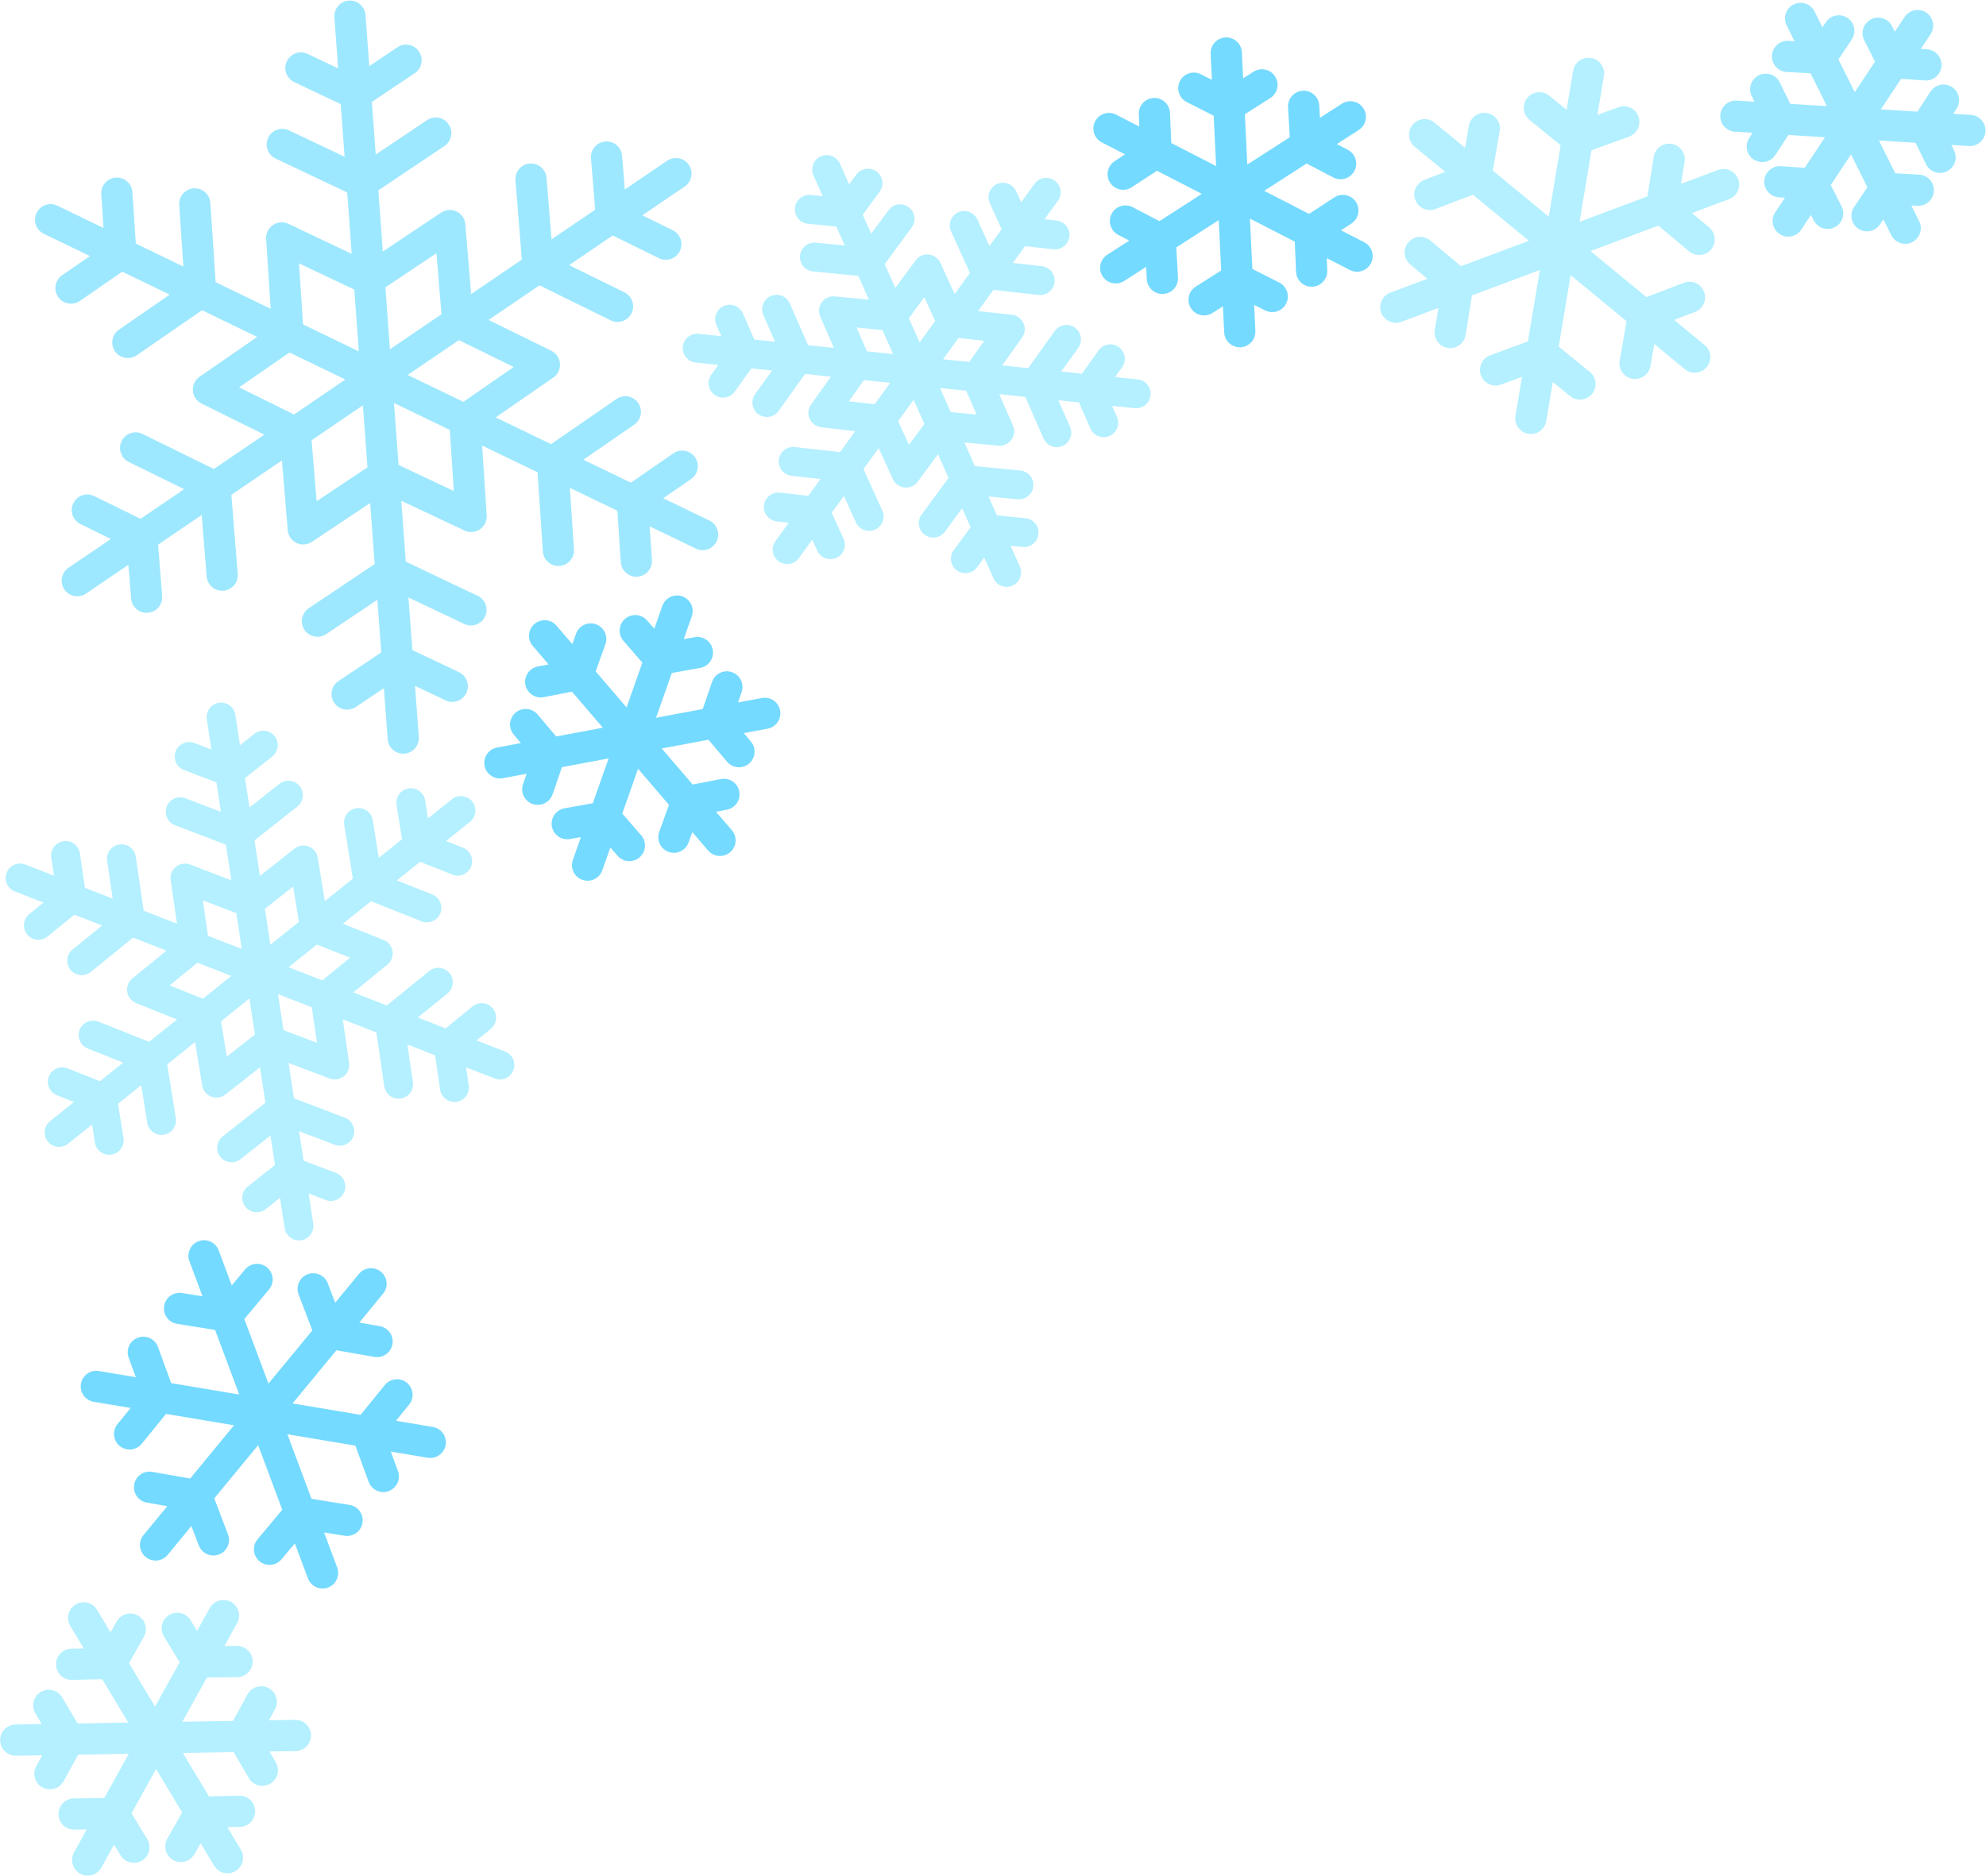
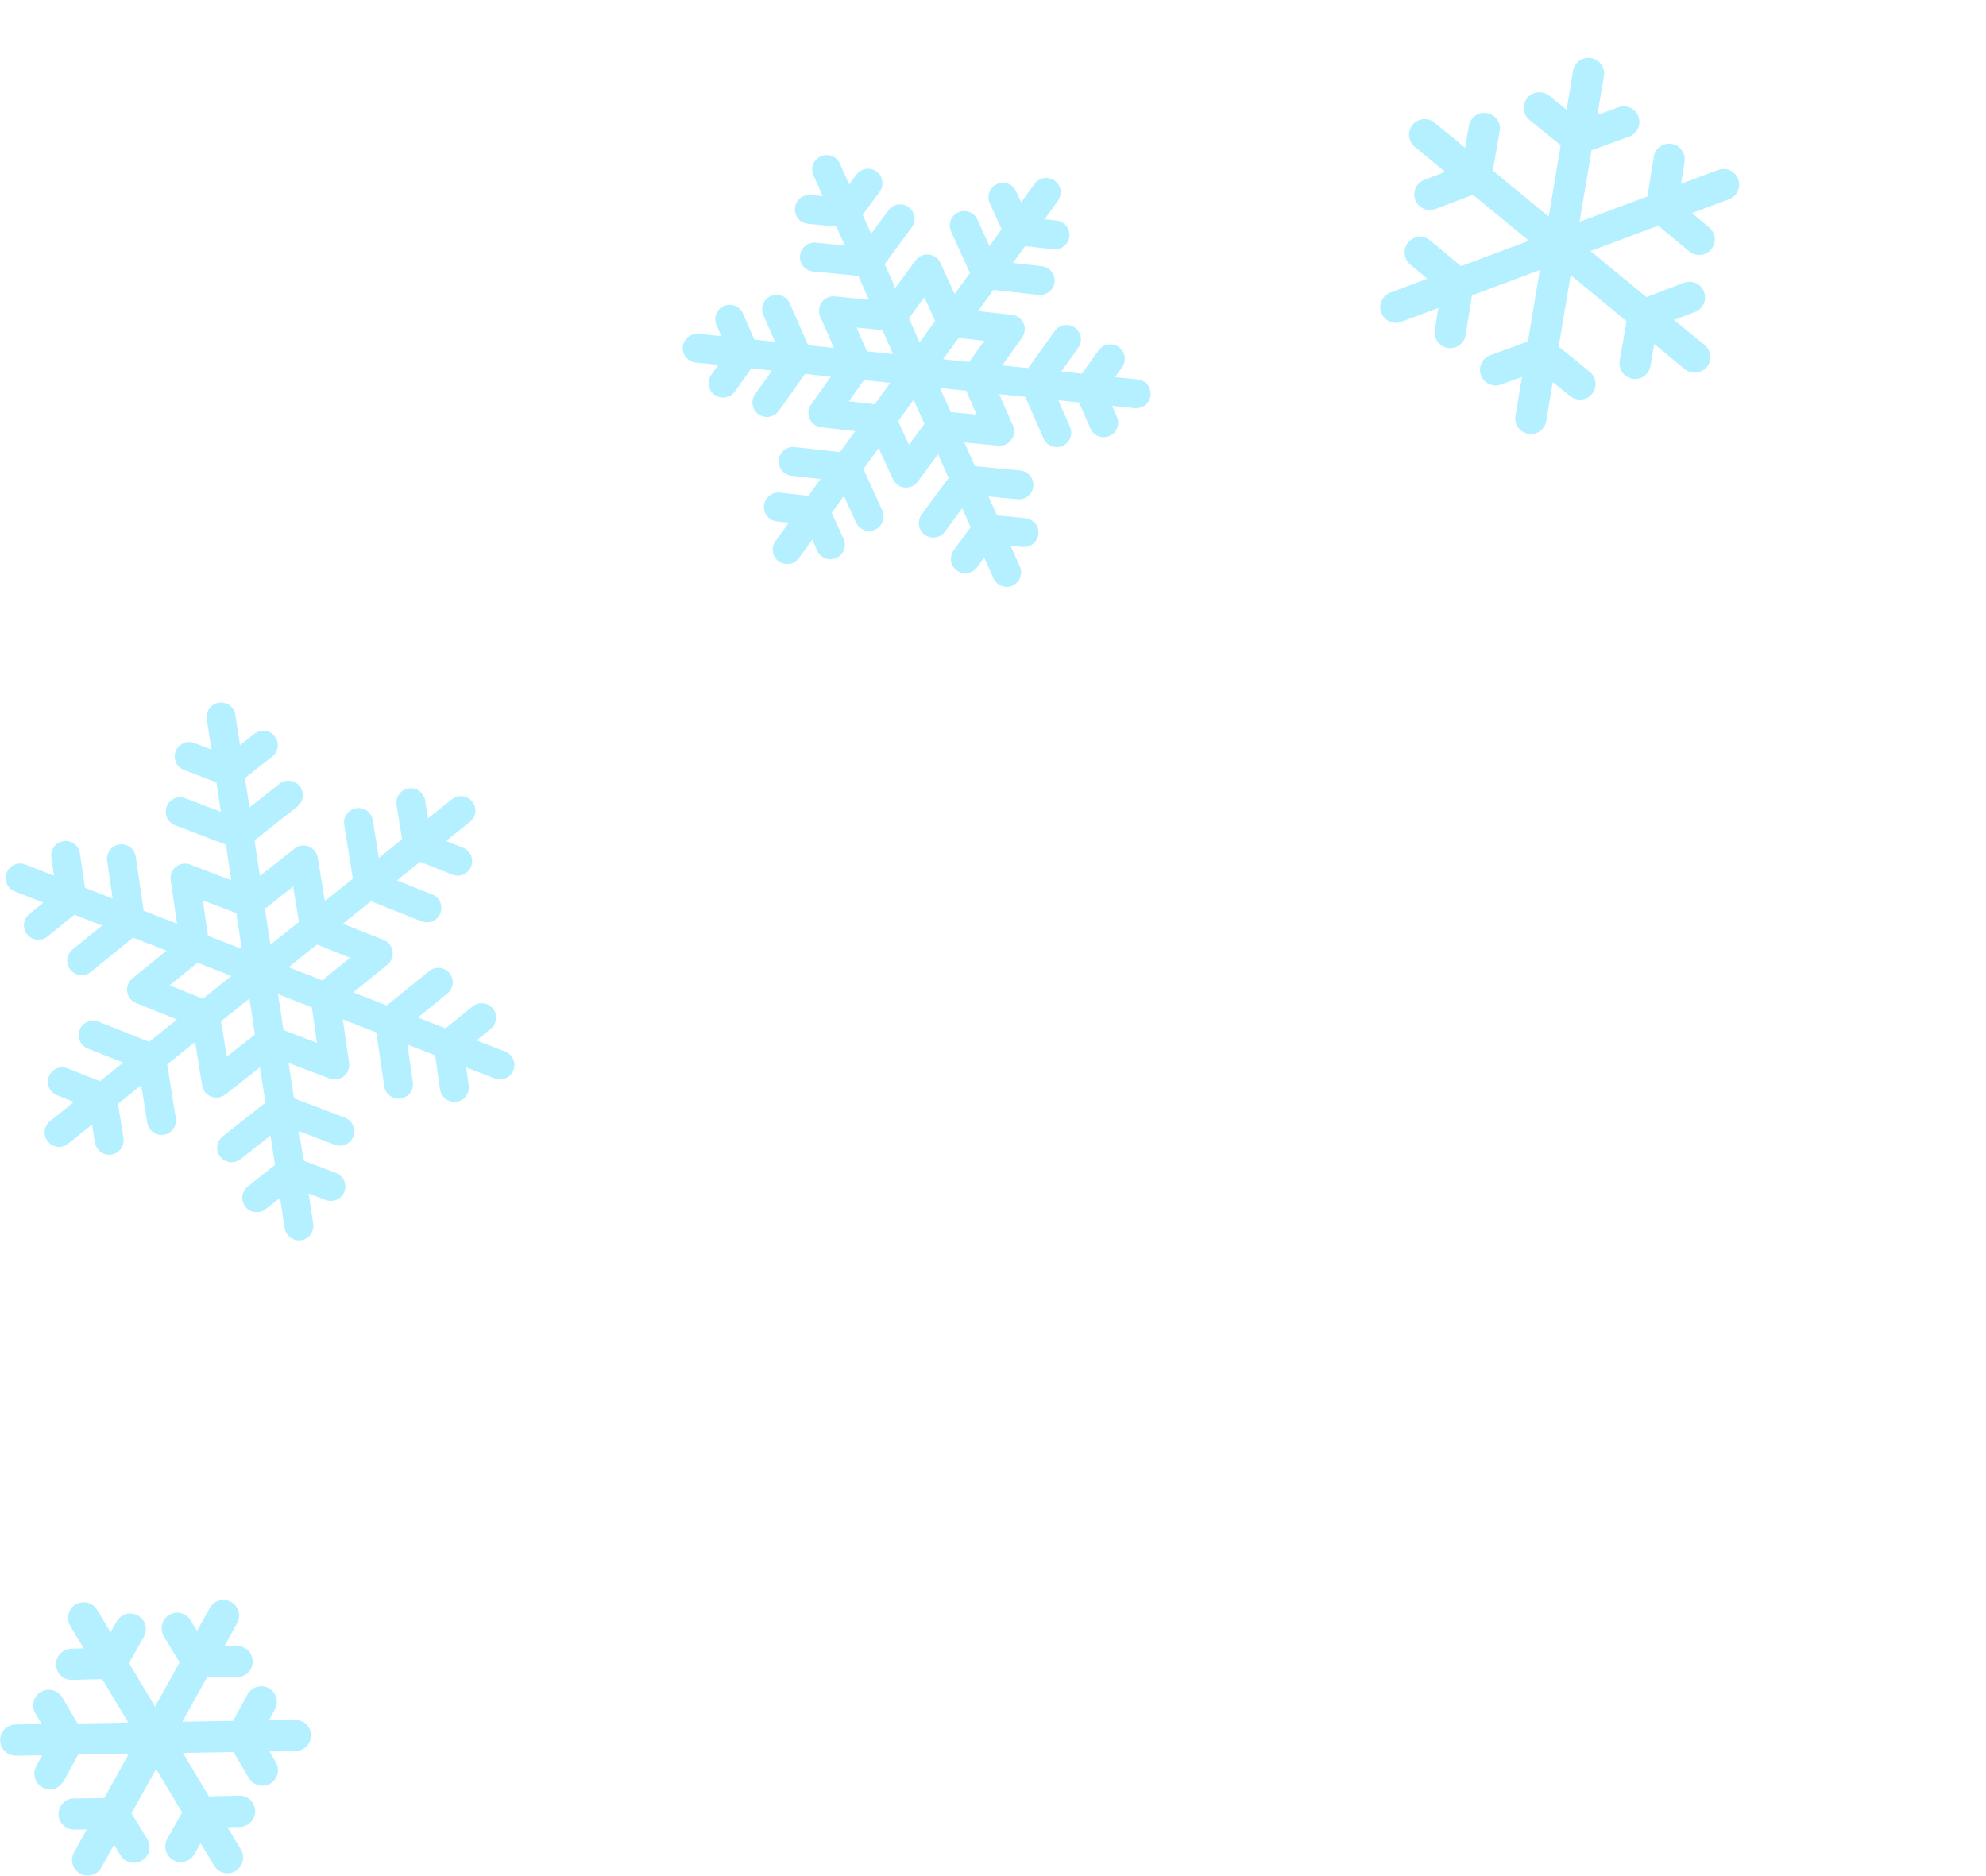
<svg xmlns="http://www.w3.org/2000/svg" height="2362.3" preserveAspectRatio="xMidYMid meet" version="1.0" viewBox="-0.2 68.5 2500.8 2362.3" width="2500.8" zoomAndPan="magnify">
  <g>
    <g id="change1_1">
-       <path d="M1717.631,373.616l-29.209-15.026l13.067-8.541c9.088-5.94,11.639-18.123,5.699-27.21 c-5.938-9.087-18.123-11.639-27.209-5.699l-31.769,20.765l-56.497-29.063l53.418-34.396l33.63,17.592 c2.91,1.522,6.025,2.243,9.095,2.243c7.083,0,13.925-3.84,17.435-10.55c5.033-9.62,1.313-21.498-8.306-26.53l-13.833-7.236 l27.617-17.783c9.128-5.877,11.763-18.042,5.886-27.171c-5.878-9.129-18.045-11.762-27.171-5.885l-27.618,17.783l-0.864-15.589 c-0.6-10.839-9.849-19.144-20.714-18.54c-10.841,0.6-19.142,9.875-18.541,20.715l2.099,37.895l-53.419,34.396l-3.079-63.459 l32.05-20.329c9.168-5.815,11.886-17.961,6.071-27.129c-5.816-9.168-17.962-11.888-27.13-6.071l-13.183,8.362l-1.592-32.808 c-0.526-10.844-9.739-19.191-20.587-18.682c-10.845,0.526-19.209,9.744-18.683,20.588l1.592,32.808l-13.93-7.046 c-9.689-4.901-21.515-1.018-26.415,8.669c-4.9,9.688-1.019,21.514,8.669,26.414l33.867,17.13l3.079,63.46l-56.497-29.063 l-1.581-37.921c-0.451-10.849-9.648-19.276-20.458-18.823c-10.848,0.452-19.275,9.612-18.824,20.459l0.65,15.598l-29.209-15.026 c-9.657-4.967-21.507-1.166-26.473,8.488c-4.967,9.654-1.166,21.507,8.488,26.473l29.209,15.026l-13.067,8.541 c-9.088,5.94-11.639,18.122-5.699,27.21c3.772,5.77,10.058,8.905,16.472,8.905c3.688,0,7.42-1.037,10.737-3.205l31.769-20.765 l56.498,29.064l-53.418,34.396l-33.631-17.592c-9.621-5.033-21.498-1.313-26.53,8.307c-5.033,9.62-1.313,21.498,8.306,26.53 l13.834,7.237l-27.617,17.783c-9.128,5.878-11.763,18.043-5.885,27.171c3.757,5.836,10.084,9.018,16.545,9.018 c3.645,0,7.333-1.013,10.625-3.133l27.617-17.783l0.863,15.587c0.579,10.471,9.251,18.572,19.611,18.572 c0.365,0,0.734-0.01,1.104-0.031c10.841-0.6,19.141-9.874,18.541-20.714l-2.098-37.895l53.418-34.396l3.079,63.459l-32.05,20.328 c-9.168,5.815-11.886,17.962-6.071,27.13c3.744,5.902,10.111,9.131,16.62,9.131c3.6,0,7.245-0.989,10.51-3.06l13.183-8.362 l1.592,32.808c0.51,10.52,9.199,18.706,19.619,18.706c0.321,0,0.645-0.008,0.968-0.023c10.844-0.526,19.208-9.743,18.683-20.588 l-1.592-32.809l13.931,7.046c9.69,4.901,21.514,1.019,26.415-8.669c4.9-9.688,1.019-21.514-8.669-26.414l-33.868-17.131 l-3.079-63.459l56.497,29.063l1.58,37.921c0.44,10.57,9.146,18.841,19.627,18.84c0.275,0,0.554-0.006,0.832-0.017 c10.848-0.452,19.275-9.612,18.824-20.459l-0.65-15.598l29.209,15.026c2.878,1.48,5.949,2.181,8.977,2.181 c7.13,0,14.01-3.892,17.497-10.67C1731.086,390.435,1727.286,378.583,1717.631,373.616z M544.858,1865.708l-46.437-7.783 l16.51-20.3c6.85-8.423,5.576-20.804-2.847-27.655c-8.424-6.85-20.804-5.576-27.655,2.847l-30.608,37.633l-85.636-14.354 l55.248-66.986l47.785,8.345c1.144,0.2,2.282,0.297,3.405,0.297c9.373,0,17.673-6.729,19.342-16.28 c1.868-10.694-5.288-20.879-15.983-22.747l-25.776-4.501l29.959-36.324c6.908-8.375,5.718-20.765-2.657-27.673 c-8.375-6.907-20.765-5.719-27.673,2.657l-29.959,36.324l-9.325-24.448c-3.869-10.145-15.227-15.231-25.373-11.362 c-10.144,3.869-15.231,15.229-11.362,25.373l17.287,45.323l-55.249,66.986l-30.388-81.34l31.12-37.21 c6.965-8.328,5.86-20.726-2.468-27.691c-8.328-6.965-20.726-5.858-27.691,2.468l-16.787,20.072l-16.478-44.107 c-3.8-10.17-15.126-15.332-25.294-11.536c-10.17,3.799-15.335,15.124-11.536,25.294l16.478,44.107l-25.835-4.149 c-10.722-1.724-20.805,5.573-22.527,16.292c-1.721,10.72,5.573,20.805,16.293,22.527l47.894,7.691l30.387,81.34l-85.636-14.354 l-16.665-45.555c-3.729-10.197-15.019-15.434-25.215-11.708c-10.196,3.729-15.438,15.019-11.708,25.215l8.989,24.573l-46.437-7.783 c-10.708-1.796-20.843,5.429-22.637,16.138c-1.795,10.707,5.43,20.843,16.138,22.637l46.437,7.783l-16.511,20.3 c-6.85,8.423-5.576,20.804,2.847,27.654c3.646,2.966,8.033,4.408,12.392,4.408c5.712,0,11.377-2.477,15.262-7.254l30.608-37.633 l85.636,14.354l-55.249,66.987l-47.784-8.346c-10.694-1.87-20.879,5.287-22.747,15.983c-1.868,10.695,5.288,20.878,15.982,22.747 l25.777,4.502l-29.959,36.324c-6.908,8.376-5.718,20.765,2.657,27.673c3.663,3.021,8.093,4.493,12.497,4.493 c5.667,0,11.289-2.437,15.176-7.151l29.959-36.324l9.324,24.448c2.99,7.839,10.453,12.658,18.371,12.658 c2.329,0,4.696-0.417,7.002-1.296c10.144-3.869,15.231-15.229,11.362-25.373l-17.286-45.323l55.249-66.986l30.388,81.34 l-31.12,37.209c-6.965,8.328-5.86,20.726,2.468,27.691c3.68,3.077,8.153,4.579,12.601,4.579c5.62,0,11.202-2.398,15.09-7.047 l16.786-20.071l16.478,44.107c2.953,7.903,10.449,12.784,18.418,12.784c2.285,0,4.611-0.403,6.877-1.249 c10.17-3.799,15.335-15.124,11.536-25.294l-16.478-44.107l25.835,4.148c10.714,1.719,20.805-5.573,22.526-16.293 c1.721-10.719-5.573-20.804-16.293-22.526l-47.894-7.69l-30.388-81.341l85.636,14.354l16.665,45.556 c2.915,7.968,10.445,12.91,18.463,12.91c2.242-0.001,4.524-0.388,6.752-1.202c10.196-3.729,15.438-15.019,11.708-25.215 l-8.99-24.575l46.438,7.783c1.1,0.184,2.193,0.274,3.273,0.274c9.427,0,17.753-6.805,19.363-16.412 C562.79,1877.638,555.565,1867.503,544.858,1865.708z M959.167,947.59l-30.049,5.622l4.536-13.165 c3.537-10.265-1.917-21.453-12.182-24.989c-10.266-3.539-21.453,1.917-24.989,12.182l-11.814,34.288l-58.789,10.998l19.87-56.412 l35.692-6.425c10.685-1.923,17.788-12.145,15.864-22.83c-1.923-10.685-12.144-17.787-22.83-15.864l-13.704,2.467l10.156-28.834 c3.607-10.24-1.77-21.465-12.011-25.072c-10.239-3.606-21.465,1.771-25.072,12.011l-10.156,28.834l-9.133-10.51 c-7.121-8.195-19.536-9.067-27.732-1.945c-8.195,7.121-9.066,19.537-1.945,27.732l23.786,27.375l-19.87,56.413l-38.919-45.413 l12.282-34.123c3.676-10.215-1.624-21.477-11.839-25.154c-10.214-3.675-21.476,1.624-25.154,11.839l-4.716,13.102L700.558,856.5 c-7.065-8.243-19.475-9.198-27.718-2.135c-8.244,7.065-9.2,19.475-2.135,27.718l19.893,23.213l-13.669,2.654 c-10.657,2.07-17.62,12.387-15.551,23.045c1.824,9.392,10.053,15.915,19.276,15.915c1.242,0,2.503-0.118,3.769-0.364l35.601-6.912 l38.919,45.414l-58.789,10.998l-23.41-27.698c-7.009-8.291-19.411-9.332-27.703-2.324c-8.292,7.009-9.332,19.412-2.324,27.703 l8.988,10.635l-30.049,5.622c-10.672,1.997-17.704,12.266-15.708,22.938c1.768,9.45,10.023,16.047,19.3,16.047 c1.199,0,2.416-0.11,3.637-0.339l30.049-5.622l-4.536,13.165c-3.537,10.264,1.917,21.453,12.182,24.989 c2.122,0.731,4.28,1.078,6.405,1.078c8.156,0,15.779-5.116,18.584-13.259l11.814-34.288l58.789-10.998l-19.87,56.412l-35.692,6.425 c-10.685,1.923-17.788,12.145-15.864,22.83c1.923,10.686,12.147,17.787,22.83,15.864l13.703-2.467l-10.156,28.834 c-3.607,10.24,1.77,21.465,12.011,25.072c2.161,0.761,4.363,1.122,6.531,1.122c8.105,0,15.695-5.053,18.541-13.132l10.156-28.834 l9.133,10.51c3.887,4.474,9.352,6.765,14.847,6.765c4.571,0,9.164-1.586,12.885-4.82c8.195-7.121,9.065-19.537,1.945-27.732 l-23.787-27.375l19.87-56.412l38.919,45.414l-12.282,34.123c-3.676,10.215,1.624,21.477,11.839,25.154 c2.199,0.791,4.446,1.167,6.656,1.167c8.056,0,15.612-4.989,18.497-13.006l4.715-13.101l19.893,23.213 c3.888,4.537,9.395,6.867,14.935,6.867c4.527,0,9.076-1.555,12.783-4.732c8.244-7.065,9.199-19.475,2.135-27.718l-19.893-23.213 l13.669-2.654c10.657-2.07,17.62-12.386,15.551-23.044c-2.07-10.658-12.386-17.62-23.045-15.551l-35.602,6.912l-38.919-45.414 l58.789-10.998l23.41,27.698c3.889,4.601,9.437,6.969,15.024,6.969c4.481-0.001,8.989-1.525,12.679-4.645 c8.292-7.008,9.332-19.411,2.324-27.703l-8.988-10.635l30.05-5.622c10.672-1.997,17.704-12.266,15.708-22.938 C980.108,952.626,969.839,945.589,959.167,947.59z" fill="#74DAFF" />
-     </g>
+       </g>
    <g id="change2_1">
      <path d="M2188.516,294.101c-3.806-10.168-15.13-15.327-25.302-11.52l-46.625,17.451l4.449-27.813 c1.715-10.72-5.586-20.801-16.307-22.516c-10.714-1.716-20.8,5.586-22.516,16.306l-7.978,49.875l-85.457,31.985l15.029-90.001 l47.424-17.381c10.194-3.736,15.428-15.028,11.692-25.222c-3.736-10.193-15.025-15.431-25.222-11.693l-26.446,9.692l8.199-49.103 c1.788-10.709-5.443-20.839-16.151-22.627c-10.718-1.789-20.839,5.444-22.627,16.151l-8.2,49.105l-21.863-17.76 c-8.427-6.846-20.807-5.563-27.653,2.864c-6.844,8.427-5.563,20.807,2.864,27.652l39.204,31.847l-15.029,90.001l-70.429-58.016 l8.66-49.761c1.861-10.696-5.3-20.876-15.997-22.737c-10.699-1.86-20.876,5.3-22.737,15.997l-4.829,27.75l-38.426-31.653 c-8.379-6.903-20.768-5.706-27.671,2.674c-6.903,8.38-5.706,20.769,2.674,27.672l38.425,31.653l-26.313,10.054 c-10.142,3.875-15.221,15.238-11.346,25.38c2.993,7.834,10.453,12.647,18.367,12.647c2.331,0,4.704-0.418,7.013-1.3l47.182-18.028 l70.429,58.015l-85.458,31.986l-38.763-32.38c-8.333-6.961-20.729-5.847-27.689,2.485s-5.848,20.729,2.485,27.689l21.617,18.057 l-46.625,17.451c-10.168,3.806-15.325,15.134-11.52,25.302c2.956,7.898,10.45,12.772,18.414,12.772 c2.289,0,4.617-0.403,6.888-1.253l46.625-17.451l-4.449,27.813c-1.715,10.721,5.586,20.801,16.307,22.516 c1.052,0.168,2.096,0.25,3.129,0.25c9.488,0,17.84-6.888,19.387-16.556l7.978-49.875l85.458-31.985l-15.028,90.001l-47.425,17.381 c-10.193,3.736-15.428,15.028-11.692,25.222c3.736,10.194,15.024,15.432,25.222,11.693l26.447-9.693l-8.199,49.104 c-1.788,10.708,5.443,20.839,16.151,22.627c1.096,0.183,2.186,0.272,3.261,0.272c9.433,0,17.761-6.811,19.366-16.423l8.199-49.104 l21.862,17.759c3.645,2.96,8.026,4.4,12.383,4.4c5.715,0,11.385-2.482,15.269-7.264c6.845-8.427,5.564-20.807-2.863-27.652 l-39.203-31.846l15.029-90.002l70.428,58.015l-8.659,49.762c-1.861,10.696,5.301,20.876,15.997,22.737 c1.141,0.198,2.274,0.294,3.394,0.294c9.378,0,17.681-6.735,19.344-16.291l4.829-27.751l38.426,31.653 c3.662,3.017,8.087,4.486,12.488,4.486c5.67,0,11.297-2.441,15.183-7.159c6.903-8.38,5.706-20.769-2.674-27.672l-38.426-31.653 l26.312-10.054c10.142-3.875,15.221-15.238,11.346-25.38c-3.874-10.141-15.234-15.225-25.38-11.346l-47.181,18.028l-70.429-58.015 l85.458-31.985l38.765,32.379c3.679,3.072,8.147,4.572,12.592,4.571c5.625,0,11.21-2.402,15.098-7.056 c6.96-8.333,5.848-20.729-2.485-27.689l-21.618-18.057l46.625-17.451C2187.164,315.597,2192.321,304.269,2188.516,294.101z M371.438,2234.607l-33.005,0.548l7.544-13.805c5.207-9.526,1.704-21.47-7.823-26.677c-9.525-5.204-21.47-1.703-26.677,7.823 l-18.258,33.409l-63.791,1.06l30.978-55.774l38.071-0.372c10.856-0.106,19.571-8.993,19.464-19.849 c-0.105-10.792-8.885-19.467-19.653-19.467c-0.065,0-0.131,0.001-0.196,0.001l-15.73,0.154l16.027-28.855 c5.272-9.491,1.851-21.459-7.64-26.73c-9.491-5.27-21.459-1.851-26.73,7.64l-16.027,28.857l-8.183-13.435 c-5.648-9.273-17.743-12.21-27.015-6.564c-9.272,5.648-12.211,17.742-6.563,27.014l19.805,32.517l-30.978,55.774l-32.813-54.715 l18.714-33.157c5.336-9.454,1.998-21.445-7.457-26.781c-9.454-5.335-21.445-1.998-26.782,7.458l-7.732,13.7l-16.977-28.309 c-5.583-9.311-17.659-12.332-26.969-6.748c-9.311,5.584-12.332,17.659-6.748,26.97l16.977,28.309l-15.728,0.369 c-10.854,0.254-19.446,9.26-19.191,20.114c0.251,10.697,9.001,19.197,19.643,19.197c0.156,0,0.314-0.002,0.47-0.006l38.062-0.894 l32.814,54.715l-63.79,1.06l-19.359-32.786c-5.52-9.348-17.574-12.45-26.922-6.932c-9.349,5.52-12.452,17.574-6.932,26.923 l7.999,13.546l-33.005,0.548c-10.855,0.18-19.509,9.127-19.328,19.981c0.178,10.745,8.943,19.332,19.649,19.332 c0.11,0,0.222-0.001,0.333-0.003l33.004-0.548l-7.544,13.805c-5.206,9.526-1.704,21.471,7.823,26.677 c2.993,1.635,6.224,2.412,9.41,2.412c6.956,0,13.697-3.701,17.268-10.235l18.258-33.41l63.791-1.06l-30.977,55.773l-38.073,0.372 c-10.856,0.106-19.571,8.993-19.465,19.849c0.105,10.792,8.885,19.467,19.653,19.467c0.065,0,0.131-0.001,0.196-0.001l15.731-0.154 l-16.028,28.858c-5.271,9.49-1.851,21.458,7.64,26.729c3.023,1.679,6.297,2.476,9.527,2.476c6.909,0,13.611-3.649,17.203-10.116 l16.028-28.857l8.183,13.436c3.702,6.079,10.175,9.435,16.808,9.435c3.485,0,7.013-0.927,10.207-2.871 c9.273-5.648,12.211-17.742,6.564-27.014l-19.805-32.517l30.978-55.774l32.813,54.714l-18.714,33.158 c-5.336,9.454-1.998,21.445,7.458,26.781c3.054,1.723,6.37,2.542,9.644,2.542c6.861-0.001,13.525-3.599,17.138-10l7.732-13.701 l16.977,28.309c3.685,6.146,10.197,9.551,16.877,9.551c3.441,0,6.927-0.903,10.092-2.802c9.311-5.584,12.332-17.659,6.748-26.97 l-16.977-28.309l15.728-0.369c10.854-0.254,19.446-9.259,19.192-20.113c-0.255-10.854-9.269-19.485-20.113-19.191l-38.063,0.893 l-32.813-54.714l63.791-1.06l19.358,32.785c3.667,6.212,10.219,9.667,16.946,9.667c3.397,0,6.839-0.881,9.976-2.734 c9.349-5.52,12.452-17.574,6.932-26.922l-7.999-13.547l33.005-0.548c10.855-0.18,19.509-9.127,19.328-19.981 C391.239,2243.08,382.285,2234.398,371.438,2234.607z M1432.356,546.371l-28.463-2.948l8.883-12.435 c5.844-8.18,3.95-19.548-4.23-25.392c-8.179-5.843-19.547-3.949-25.391,4.23l-20.918,29.282l-26.031-2.696l21.335-29.862 c5.844-8.18,3.951-19.548-4.229-25.391c-8.181-5.845-19.549-3.95-25.392,4.229l-33.372,46.709l-32.706-3.388l24.998-35.072 c3.746-5.255,4.428-12.101,1.794-17.993c-2.634-5.892-8.191-9.948-14.605-10.661l-42.653-4.743l19.301-26.648l56.935,6.314 c0.681,0.076,1.358,0.113,2.028,0.113c9.154,0,17.036-6.888,18.069-16.197c1.108-9.992-6.094-18.99-16.085-20.097l-36.391-4.036 l15.345-21.186l35.703,3.962c0.682,0.076,1.359,0.113,2.029,0.113c9.152,0,17.036-6.887,18.069-16.196 c1.109-9.991-6.092-18.99-16.084-20.098l-15.163-1.683l16.786-23.176c5.896-8.141,4.077-19.522-4.065-25.418 c-8.14-5.896-19.522-4.078-25.418,4.064l-16.785,23.175l-6.327-13.91c-4.164-9.151-14.958-13.194-24.105-9.032 c-9.151,4.162-13.194,14.954-9.032,24.104l14.898,32.755l-15.351,21.195l-15.193-33.406c-4.162-9.15-14.953-13.195-24.104-9.033 c-9.15,4.161-13.195,14.953-9.033,24.104l23.764,52.253l-19.239,26.563l-17.941-39.218c-2.682-5.863-8.266-9.87-14.68-10.533 c-6.413-0.668-12.7,2.116-16.525,7.306l-25.588,34.72l-13.361-29.969l34.028-46.274c5.955-8.099,4.218-19.492-3.881-25.447 c-8.099-5.956-19.491-4.217-25.447,3.881l-21.756,29.585l-10.658-23.905l21.33-29.003c5.956-8.099,4.219-19.492-3.879-25.447 c-8.099-5.956-19.492-4.219-25.447,3.879l-9.058,12.317l-11.652-26.135c-4.094-9.182-14.856-13.305-24.036-9.213 c-9.182,4.093-13.306,14.854-9.213,24.036l11.653,26.138l-15.178-1.472c-10.007-0.963-18.904,6.354-19.874,16.359 c-0.971,10.006,6.353,18.904,16.359,19.874l35.737,3.467l10.651,23.889l-36.418-3.536c-10.008-0.964-18.904,6.352-19.875,16.358 c-0.971,10.005,6.352,18.904,16.358,19.875l56.98,5.532l13.396,30.047l-42.9-4.153c-6.424-0.622-12.696,2.204-16.487,7.428 c-3.79,5.224-4.531,12.064-1.946,17.977l17.245,39.465l-32.473-3.39l-23.048-52.577c-4.035-9.206-14.771-13.397-23.978-9.363 c-9.207,4.036-13.399,14.771-9.363,23.978l14.735,33.613l-26.029-2.717l-14.446-32.959c-4.035-9.206-14.771-13.396-23.978-9.364 c-9.207,4.035-13.4,14.771-9.364,23.978l6.135,13.997l-28.461-2.971c-9.987-1.042-18.949,6.215-19.993,16.213 c-1.044,9.999,6.215,18.95,16.213,19.994l28.462,2.971l-8.868,12.414c-5.844,8.18-3.95,19.548,4.23,25.391 c3.207,2.291,6.904,3.393,10.565,3.393c5.679,0,11.273-2.65,14.826-7.622l20.88-29.229l26.018,2.716l-21.284,29.79 c-5.844,8.179-3.951,19.547,4.229,25.391c3.207,2.292,6.903,3.393,10.566,3.393c5.678,0,11.273-2.65,14.825-7.622l33.298-46.606 l32.549,3.398L1021.1,577.97c-3.755,5.27-4.431,12.138-1.774,18.038c2.657,5.9,8.247,9.946,14.683,10.627l42.742,4.855 l-19.146,26.4l-57.031-6.325c-9.991-1.111-18.99,6.093-20.097,16.084c-1.108,9.992,6.093,18.989,16.084,20.097l36.459,4.043 l-15.362,21.184l-35.754-3.967c-9.998-1.109-18.99,6.092-20.098,16.084c-1.108,9.991,6.092,18.99,16.084,20.098l15.184,1.685 l-16.8,23.165c-5.902,8.138-4.089,19.519,4.049,25.421c3.229,2.341,6.966,3.468,10.671,3.468c5.633,0,11.189-2.608,14.75-7.517 l16.8-23.166l6.319,13.892c3.051,6.707,9.662,10.671,16.579,10.67c2.52,0,5.081-0.526,7.525-1.638 c9.151-4.162,13.194-14.954,9.032-24.104l-14.878-32.71l15.359-21.178l15.164,33.343c3.051,6.707,9.662,10.671,16.58,10.671 c2.52,0,5.08-0.526,7.524-1.637c9.151-4.162,13.195-14.953,9.034-24.104l-23.723-52.164l19.164-26.426l17.911,39.148 c2.681,5.859,8.26,9.865,14.67,10.531c0.631,0.066,1.259,0.098,1.885,0.098c5.737,0,11.185-2.714,14.637-7.386l25.584-34.63 l13.343,29.842l-33.928,46.139c-5.955,8.099-4.218,19.492,3.881,25.447c3.247,2.388,7.025,3.539,10.768,3.539 c5.593,0,11.111-2.569,14.679-7.42l21.686-29.491l10.677,23.88l-21.279,28.935c-5.956,8.099-4.219,19.492,3.879,25.447 c3.248,2.388,7.025,3.54,10.769,3.54c5.592,0,11.111-2.569,14.678-7.419l9.038-12.29l11.68,26.125 c3.024,6.764,9.667,10.777,16.627,10.777c2.483,0,5.006-0.51,7.418-1.59c9.178-4.103,13.291-14.869,9.187-24.045l-11.68-26.123 l15.213,1.476c10.012,0.971,18.904-6.355,19.873-16.359c0.971-10.006-6.353-18.904-16.359-19.874l-35.822-3.475l-10.682-23.892 l36.536,3.547c10.01,0.965,18.903-6.352,19.874-16.358s-6.352-18.904-16.358-19.875l-57.147-5.548l-13.313-29.776l42.784,4.039 c0.573,0.054,1.145,0.081,1.714,0.081c5.802,0,11.3-2.775,14.743-7.531c3.779-5.222,4.514-12.054,1.933-17.961l-17.258-39.489 l32.782,3.396l22.997,52.459c2.994,6.829,9.672,10.899,16.68,10.898c2.439,0,4.921-0.494,7.299-1.536 c9.206-4.036,13.397-14.771,9.362-23.978l-14.699-33.531l26.019,2.695l14.42,32.9c2.993,6.83,9.672,10.899,16.68,10.899 c2.439,0,4.92-0.493,7.297-1.535c9.208-4.035,13.4-14.771,9.364-23.978l-6.124-13.973l28.464,2.948 c0.639,0.066,1.271,0.098,1.898,0.098c9.21,0,17.113-6.966,18.082-16.328C1449.621,556.352,1442.355,547.407,1432.356,546.371z M1101.28,577.638l-32.601-3.703l19.043-26.72l33.065,3.438L1101.28,577.638z M1091.488,511.007l-13.105-29.991l32.602,3.156 l13.468,30.263L1091.488,511.007z M1144.392,628.785l-13.63-29.79l19.477-26.943l13.605,30.404L1144.392,628.785z M1157.758,499.738l-1.976-4.44l-11.547-25.947l19.51-26.472l13.643,29.821L1157.758,499.738z M1197.077,587.6l-13.616-30.429 l32.989,3.431l13.141,30.067L1197.077,587.6z M1220.215,524.393l-32.887-3.42l9.26-12.755l10.223-14.081l32.402,3.603 L1220.215,524.393z M635.876,1392.886l-35.971-14.008l17.886-14.534c7.802-6.339,8.987-17.803,2.648-25.605 c-6.34-7.802-17.803-8.988-25.605-2.648l-33.954,27.59l-34.958-13.613l37.282-30.29c7.802-6.339,8.988-17.803,2.649-25.604 c-6.338-7.802-17.802-8.988-25.605-2.65l-53.353,43.347l-42.247-16.451l43.004-35.019c5.004-4.075,7.476-10.495,6.497-16.875 c-0.979-6.378-5.263-11.762-11.259-14.15l-51.362-20.447l35.395-28.379l63.742,25.355c2.207,0.878,4.482,1.294,6.722,1.294 c7.236,0,14.081-4.346,16.918-11.479c3.716-9.34-0.845-19.925-10.186-23.64l-44.536-17.715l29.257-23.457l40.584,16.146 c2.207,0.878,4.483,1.294,6.723,1.294c7.236,0,14.08-4.345,16.918-11.478c3.716-9.34-0.844-19.925-10.184-23.641l-21.382-8.507 l30.115-24.146c7.843-6.288,9.103-17.744,2.815-25.587c-6.288-7.842-17.743-9.103-25.587-2.815l-30.117,24.147l-3.643-22.756 c-1.589-9.927-10.926-16.686-20.85-15.095c-9.927,1.589-16.685,10.924-15.095,20.85l6.916,43.198l-29.269,23.467l-7.59-47.429 c-1.589-9.927-10.924-16.684-20.849-15.097c-9.927,1.589-16.685,10.923-15.097,20.849l10.862,67.874l-35.292,28.296l-8.895-54.802 c-1.033-6.364-5.356-11.707-11.365-14.046c-6.008-2.338-12.805-1.325-17.87,2.668l-43.612,34.377l-6.819-44.742l53.97-42.636 c7.888-6.231,9.231-17.678,2.999-25.566c-6.231-7.887-17.677-9.23-25.566-2.999l-37.714,29.794l-5.653-37.091l34.347-27.13 c7.888-6.231,9.232-17.677,3.001-25.566c-6.231-7.888-17.677-9.231-25.566-3.001l-18.093,14.291l-5.817-38.163 c-1.515-9.938-10.801-16.771-20.737-15.251c-9.938,1.515-16.766,10.799-15.251,20.737l5.816,38.158l-21.489-8.207 c-9.393-3.59-19.911,1.118-23.498,10.509c-3.587,9.391,1.118,19.911,10.509,23.498l40.784,15.577l5.65,37.067l-44.747-17.094 c-9.391-3.585-19.911,1.117-23.499,10.508c-3.587,9.391,1.117,19.911,10.508,23.499l64.044,24.465l6.835,44.842l-51.847-19.791 c-6.029-2.299-12.826-1.238-17.865,2.795c-5.038,4.033-7.565,10.432-6.64,16.819l7.949,54.886l-41.982-16.387l-9.934-68.021 c-1.453-9.947-10.696-16.834-20.641-15.381c-9.947,1.453-16.833,10.694-15.38,20.641l6.942,47.532l-34.947-13.641l-6.32-43.292 c-1.452-9.947-10.694-16.833-20.64-15.381c-9.947,1.452-16.833,10.693-15.381,20.64l3.329,22.805l-35.96-14.037 c-9.365-3.655-19.919,0.973-23.574,10.338c-3.655,9.364,0.973,19.919,10.338,23.574l35.957,14.035l-17.859,14.512 c-7.802,6.339-8.987,17.803-2.648,25.605c3.597,4.427,8.845,6.725,14.137,6.724c4.033,0,8.093-1.334,11.467-4.076l33.897-27.543 l34.931,13.635l-37.198,30.222c-7.802,6.339-8.988,17.803-2.649,25.604c3.597,4.428,8.845,6.725,14.138,6.725 c4.032,0,8.093-1.333,11.467-4.075l53.238-43.255l42.063,16.419l-43.023,35.038c-5.029,4.096-7.498,10.558-6.483,16.964 c1.016,6.405,5.363,11.787,11.412,14.126l51.358,20.586l-35.137,28.137l-63.846-25.397c-9.34-3.716-19.925,0.844-23.64,10.185 c-3.716,9.341,0.845,19.925,10.186,23.641l44.614,17.746l-29.281,23.447l-40.637-16.167c-9.338-3.717-19.925,0.843-23.641,10.184 s0.844,19.925,10.184,23.642l21.407,8.516l-30.131,24.129c-7.847,6.284-9.114,17.738-2.831,25.585 c3.595,4.489,8.883,6.824,14.219,6.824c3.99,0,8.008-1.306,11.366-3.994l30.13-24.128l3.639,22.73 c1.433,8.951,9.165,15.327,17.95,15.326c0.956,0,1.926-0.075,2.9-0.231c9.927-1.59,16.685-10.924,15.095-20.851l-6.907-43.141 l29.273-23.442l7.577,47.348c1.433,8.952,9.165,15.327,17.951,15.327c0.955,0,1.925-0.075,2.898-0.231 c9.927-1.589,16.685-10.923,15.097-20.85l-10.845-67.764l35.166-28.16l8.883,54.711c1.033,6.36,5.352,11.701,11.355,14.042 c2.141,0.835,4.382,1.243,6.609,1.243c4.02,0,7.994-1.331,11.253-3.895l43.573-34.265l6.843,44.583l-53.817,42.515 c-7.888,6.232-9.231,17.678-2.999,25.567c3.592,4.547,8.917,6.92,14.295,6.919c3.951,0,7.93-1.281,11.271-3.919l37.601-29.705 l5.689,37.063l-34.269,27.07c-7.888,6.231-9.232,17.677-3.001,25.565c3.592,4.548,8.917,6.92,14.295,6.92 c3.95,0,7.93-1.281,11.27-3.919l18.055-14.262l5.856,38.151c1.382,9.001,9.135,15.443,17.968,15.443 c0.918,0,1.849-0.07,2.785-0.213c9.936-1.525,16.755-10.816,15.229-20.753l-5.857-38.156l21.533,8.224 c9.393,3.584,19.911-1.119,23.498-10.509c3.587-9.392-1.118-19.911-10.509-23.499l-40.875-15.612l-5.692-37.082l44.881,17.145 c9.389,3.589,19.911-1.116,23.499-10.507c3.587-9.391-1.117-19.911-10.508-23.499l-64.226-24.535l-6.831-44.5l51.748,19.612 c2.093,0.793,4.277,1.181,6.448,1.181c4.08,0,8.112-1.373,11.394-4.006c5.028-4.034,7.547-10.427,6.622-16.806l-7.956-54.914 l42.327,16.483l9.912,67.876c1.322,9.056,9.099,15.575,17.988,15.574c0.875,0,1.762-0.064,2.653-0.194 c9.947-1.452,16.834-10.694,15.381-20.64l-6.926-47.426l34.943,13.607l6.309,43.219c1.322,9.056,9.099,15.575,17.988,15.575 c0.875,0,1.76-0.064,2.652-0.193c9.947-1.452,16.834-10.693,15.382-20.64l-3.324-22.771l35.969,14.007 c2.17,0.845,4.404,1.246,6.601,1.246c7.285,0,14.163-4.404,16.965-11.601C649.88,1407.084,645.243,1396.532,635.876,1392.886z M297.388,1218.543l6.849,45.146l-38.569-15.036l-3.994-1.557l-6.467-44.654L297.388,1218.543z M255.363,1326.375l-41.959-16.819 l35.047-28.543l17.122,6.675l25.551,9.962L255.363,1326.375z M285.367,1399.333l-7.235-44.554l35.718-28.691l6.976,45.359 L285.367,1399.333z M340.251,1258.371l-0.43-2.837l-6.444-42.474l35.566-28.035l7.24,44.603L340.251,1258.371z M356.809,1365.926 l-6.981-45.39l42.601,16.609l6.482,44.738L356.809,1365.926z M405.653,1303.228l-30.65-11.95l-11.84-4.616l35.699-28.557 l41.778,16.631L405.653,1303.228z" fill="#B4F0FF" />
    </g>
    <g id="change3_1">
-       <path d="M2481.539,213.194l-22.175-1.354l4.222-6.477c5.929-9.095,3.364-21.274-5.731-27.203 c-9.095-5.928-21.274-3.363-27.203,5.732l-16.424,25.192l-46.055-2.812l25.462-38.478l30.004,2.038 c0.453,0.031,0.905,0.046,1.353,0.046c10.25,0,18.887-7.949,19.593-18.327c0.736-10.832-7.449-20.209-18.28-20.945l-7.714-0.524 l12.26-18.528c5.991-9.054,3.508-21.25-5.546-27.242c-9.054-5.992-21.249-3.51-27.242,5.545l-12.26,18.527l-3.497-6.895 c-4.911-9.681-16.742-13.55-26.425-8.638c-9.683,4.911-13.55,16.742-8.639,26.424l13.605,26.82l-25.462,38.478l-20.592-41.29 l16.767-24.964c6.053-9.013,3.654-21.226-5.358-27.279c-9.011-6.053-21.226-3.653-27.279,5.358l-4.311,6.418l-9.915-19.882 c-4.846-9.716-16.65-13.662-26.365-8.818c-9.716,4.845-13.663,16.649-8.819,26.365l9.915,19.881l-7.719-0.418 c-10.817-0.585-20.104,7.725-20.692,18.565c-0.588,10.841,7.723,20.105,18.565,20.693l30.028,1.627l20.592,41.29l-46.054-2.812 l-13.238-27.003c-4.78-9.749-16.555-13.778-26.305-8.998c-9.748,4.779-13.777,16.556-8.998,26.304l3.403,6.941l-22.176-1.354 c-10.83-0.672-20.158,7.586-20.819,18.423c-0.662,10.836,7.587,20.158,18.423,20.819l22.176,1.354l-4.222,6.476 c-5.929,9.095-3.364,21.274,5.731,27.203c3.314,2.161,7.036,3.193,10.718,3.193c6.422,0,12.717-3.143,16.485-8.924l16.425-25.193 l46.054,2.812l-25.463,38.479l-30.002-2.038c-10.826-0.735-20.209,7.448-20.945,18.28c-0.736,10.832,7.448,20.209,18.28,20.945 l7.713,0.524l-12.261,18.528c-5.991,9.054-3.508,21.25,5.546,27.242c3.34,2.21,7.105,3.267,10.83,3.267 c6.375,0,12.63-3.097,16.412-8.812l12.26-18.527l3.497,6.894c3.467,6.833,10.377,10.769,17.548,10.769 c2.99,0,6.028-0.685,8.877-2.131c9.683-4.911,13.55-16.742,8.639-26.424l-13.605-26.819l25.462-38.478l20.592,41.29l-16.767,24.964 c-6.053,9.013-3.654,21.226,5.358,27.279c3.364,2.259,7.174,3.341,10.942,3.341c6.329,0,12.543-3.051,16.337-8.7l4.311-6.418 l9.916,19.882c3.441,6.899,10.388,10.889,17.606,10.889c2.948,0,5.942-0.666,8.759-2.07c9.716-4.846,13.663-16.649,8.819-26.365 l-9.915-19.882l7.721,0.419c10.831,0.577,20.104-7.725,20.692-18.565c0.588-10.841-7.724-20.105-18.565-20.693l-30.029-1.627 l-20.592-41.29l46.055,2.812l13.237,27.003c3.414,6.965,10.399,11.011,17.666,11.01c2.904-0.001,5.854-0.647,8.637-2.011 c9.749-4.778,13.778-16.555,8.999-26.304l-3.403-6.942l22.176,1.354c0.408,0.025,0.813,0.037,1.217,0.037 c10.309,0,18.966-8.032,19.602-18.46C2500.625,223.177,2492.376,213.855,2481.539,213.194z M893.042,724.045l-58.074-28.02 l35.066-24.204c8.935-6.167,11.179-18.41,5.011-27.345c-6.168-8.935-18.41-11.179-27.345-5.011l-53.467,36.906l-59.807-28.856 l63.985-44.16c8.936-6.167,11.18-18.41,5.013-27.345c-6.167-8.936-18.41-11.179-27.345-5.013l-82.39,56.863l-69.7-33.63 l72.508-50.163c5.732-3.966,8.936-10.67,8.419-17.621c-0.516-6.951-4.674-13.109-10.929-16.185L615.09,471.46l64.013-43.571 l89.667,44.067c2.789,1.371,5.744,2.019,8.656,2.019c7.259,0,14.24-4.037,17.658-10.992c4.788-9.744,0.771-21.525-8.972-26.313 l-69.634-34.221l54.87-37.348l58.218,28.615c2.79,1.371,5.745,2.02,8.657,2.02c7.258,0,14.239-4.037,17.657-10.991 c4.789-9.743,0.773-21.525-8.971-26.314l-38.187-18.77l53.293-36.275c8.975-6.109,11.299-18.337,5.189-27.311 c-6.109-8.975-18.337-11.299-27.311-5.189l-53.303,36.282L783.16,264.7c-0.873-10.822-10.354-18.885-21.176-18.012 c-10.822,0.874-18.886,10.354-18.012,21.176l5.228,64.754l-54.894,37.364l-6.251-77.488c-0.873-10.822-10.352-18.878-21.175-18.013 c-10.822,0.873-18.886,10.353-18.013,21.175l8.05,99.777l-63.846,43.458l-7.292-87.94c-0.575-6.94-4.779-13.057-11.051-16.082 c-6.272-3.025-13.678-2.505-19.466,1.365l-73.383,49.065l-5.641-77.075l83.202-55.759c9.019-6.044,11.431-18.255,5.386-27.274 c-6.043-9.018-18.254-11.429-27.274-5.386l-64.617,43.304l-4.848-66.235l53.992-36.178c9.019-6.044,11.431-18.254,5.388-27.273 c-6.043-9.02-18.255-11.43-27.273-5.389l-35.409,23.726l-4.707-64.311c-0.793-10.828-10.218-18.976-21.04-18.171 c-10.828,0.792-18.963,10.213-18.171,21.04l4.705,64.291l-38.428-18.234c-9.807-4.654-21.533-0.477-26.187,9.333 c-4.655,9.809-0.476,21.533,9.332,26.187l58.582,27.797l4.844,66.191l-70.054-33.246c-9.807-4.655-21.533-0.477-26.188,9.331 c-4.655,9.809-0.477,21.533,9.331,26.188l90.21,42.811l5.651,77.217l-79.709-37.802c-6.297-2.985-13.706-2.415-19.471,1.502 c-5.765,3.917-9.025,10.594-8.568,17.55l5.783,87.977l-69.331-33.52l-6.684-99.884c-0.724-10.833-10.1-19.04-20.926-18.302 c-10.833,0.724-19.027,10.094-18.302,20.926l5.19,77.572l-59.784-28.904l-4.334-64.823c-0.724-10.832-10.082-19.039-20.925-18.303 c-10.833,0.724-19.027,10.092-18.303,20.925l2.842,42.514l-58.051-28.066c-9.775-4.729-21.529-0.633-26.254,9.141 c-4.726,9.775-0.633,21.529,9.141,26.254l58.039,28.06L78.005,415.17c-8.935,6.167-11.179,18.41-5.011,27.345 c3.815,5.527,9.953,8.493,16.195,8.493c3.85,0,7.741-1.129,11.149-3.482l53.384-36.849l59.757,28.891l-63.851,44.068 c-8.936,6.167-11.18,18.41-5.013,27.345c3.815,5.527,9.954,8.494,16.196,8.494c3.85,0,7.74-1.129,11.148-3.481l82.222-56.748 l69.435,33.57L251.09,543c-5.756,3.982-8.96,10.724-8.413,17.701c0.547,6.977,4.762,13.138,11.067,16.175l78.942,39.055 l-63.61,43.241l-89.806-44.135c-9.744-4.787-21.524-0.771-26.313,8.972c-4.789,9.744-0.772,21.524,8.972,26.313l69.743,34.275 l-54.912,37.328l-58.286-28.649c-9.744-4.788-21.525-0.773-26.314,8.971c-4.789,9.743-0.773,21.525,8.971,26.314l38.228,18.79 l-53.324,36.248c-8.979,6.104-11.309,18.33-5.206,27.309c3.804,5.595,9.984,8.608,16.275,8.608c3.805,0,7.65-1.103,11.034-3.403 l53.317-36.243l3.425,42.423c0.83,10.284,9.432,18.078,19.573,18.077c0.53,0,1.066-0.021,1.604-0.065 c10.822-0.874,18.886-10.355,18.012-21.176l-5.222-64.677l54.898-37.318l6.242,77.365c0.83,10.284,9.432,18.078,19.573,18.078 c0.53,0,1.065-0.021,1.603-0.065c10.822-0.873,18.886-10.353,18.013-21.175l-8.037-99.622l63.655-43.271l7.284,87.803 c0.575,6.935,4.775,13.05,11.041,16.076c2.711,1.31,5.634,1.956,8.548,1.956c3.82,0,7.624-1.113,10.909-3.304l73.301-48.887 l5.705,76.831L388.6,834.528c-9.018,6.044-11.43,18.255-5.386,27.274c3.792,5.659,10.012,8.716,16.348,8.716 c3.762,0,7.566-1.078,10.926-3.33l64.439-43.185l4.915,66.19l-53.882,36.105c-9.019,6.043-11.431,18.254-5.388,27.273 c3.792,5.659,10.012,8.717,16.348,8.717c3.762,0,7.565-1.078,10.925-3.33l35.344-23.682l4.773,64.288 c0.767,10.332,9.388,18.204,19.583,18.204c0.488,0,0.981-0.018,1.477-0.055c10.827-0.804,18.952-10.233,18.148-21.06l-4.775-64.304 l38.499,18.267c9.808,4.655,21.533,0.476,26.187-9.332c4.655-9.809,0.476-21.533-9.332-26.187l-58.702-27.854l-4.917-66.225 l70.247,33.337c9.808,4.655,21.533,0.477,26.188-9.331c4.655-9.809,0.477-21.533-9.331-26.188L510.78,775.91l-5.696-76.715 l79.587,37.511c2.665,1.256,5.527,1.876,8.379,1.876c3.886,0,7.751-1.151,11.069-3.412c5.753-3.919,9.005-10.59,8.548-17.537 l-5.79-88.007l69.804,33.68l6.67,99.68c0.695,10.386,9.335,18.347,19.594,18.347c0.441,0,0.886-0.015,1.332-0.045 c10.833-0.724,19.027-10.094,18.302-20.926l-5.18-77.41l59.78,28.843l4.327,64.722c0.694,10.387,9.335,18.348,19.594,18.348 c0.44,0,0.885-0.015,1.331-0.044c10.833-0.724,19.027-10.093,18.303-20.926l-2.838-42.454l58.062,28.014 c2.753,1.329,5.662,1.958,8.528,1.958c7.31,0,14.33-4.096,17.719-11.12C906.922,740.514,902.82,728.763,893.042,724.045z M445.959,433.256l5.635,77.725l-46.114-22.272l-24.083-11.632l-5.051-76.835L445.959,433.256z M370.015,590.534l-69.11-34.192 l63.393-43.862l70.347,33.977L370.015,590.534z M398.5,699.764l-6.365-76.727l64.573-44.037l5.82,78.062L398.5,699.764z M490.824,508.363l-2.349-32.403l-3.304-45.57l64.185-42.915l6.369,76.818L490.824,508.363z M501.736,654.153l-5.823-78.105 l70.271,33.939l5.061,76.927L501.736,654.153z M583.283,574.584l-70.12-33.867l64.547-43.829l68.899,33.885L583.283,574.584z" fill="#9EE8FF" />
-     </g>
+       </g>
  </g>
</svg>